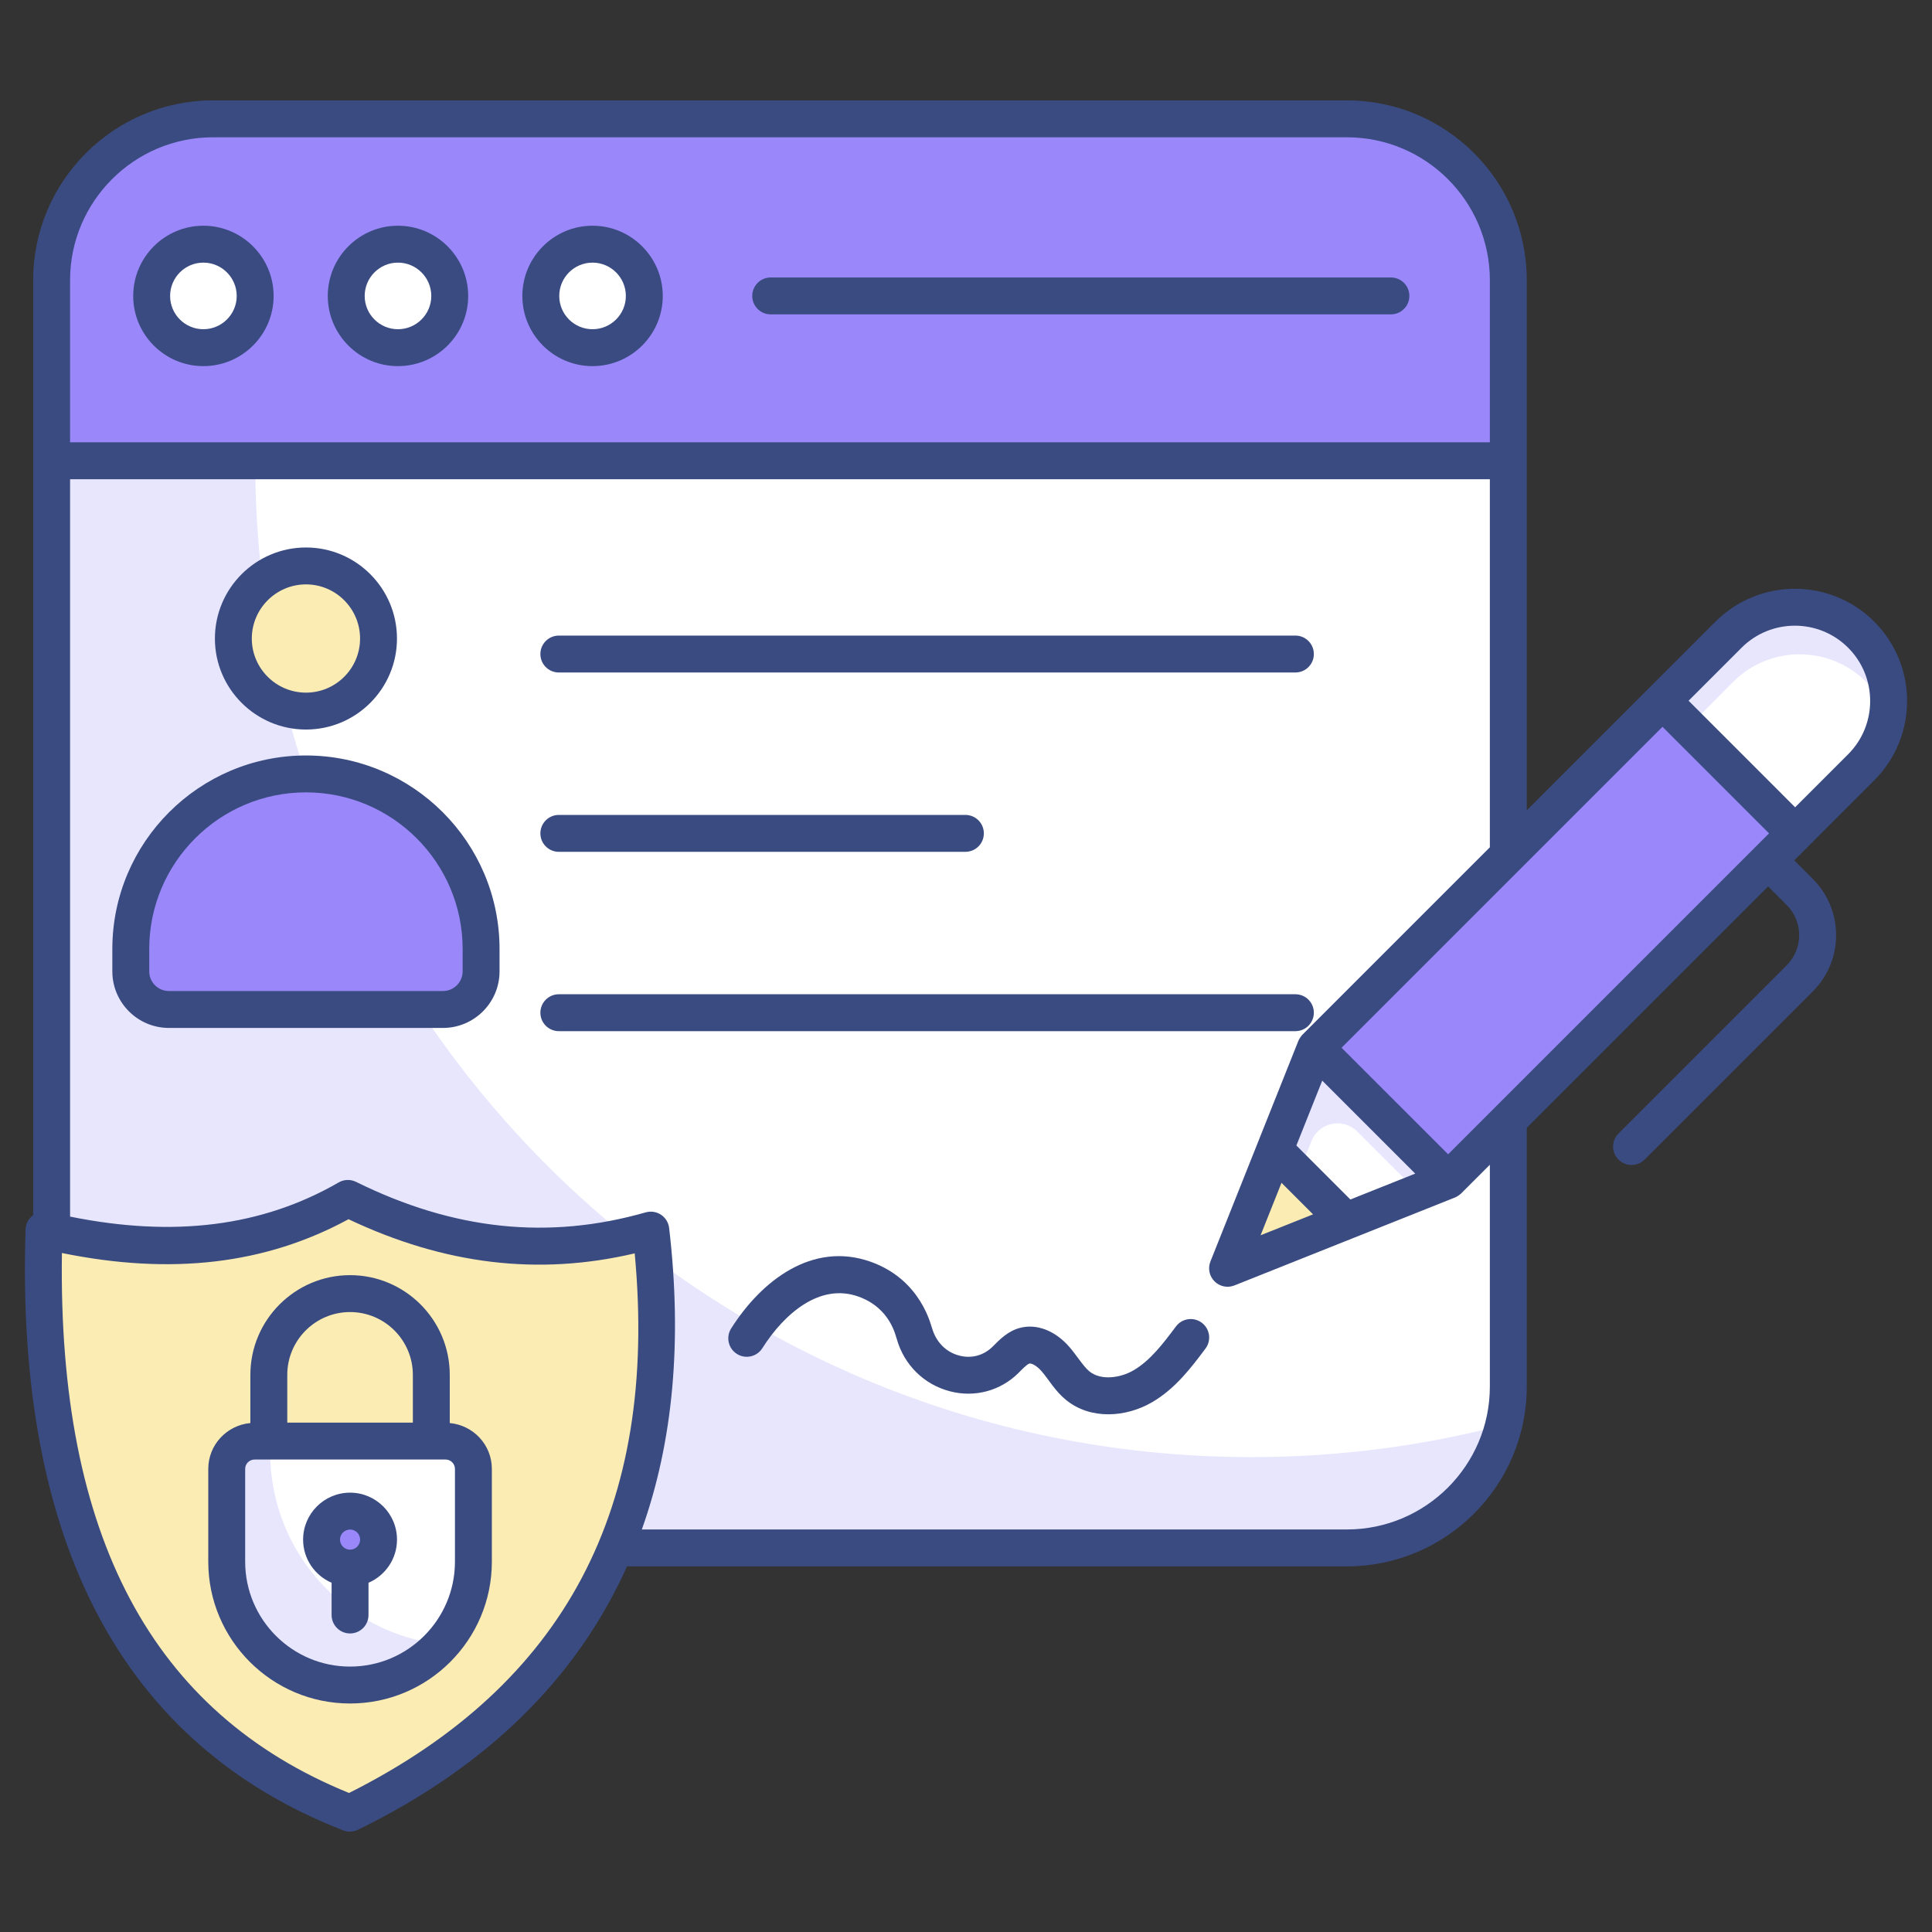
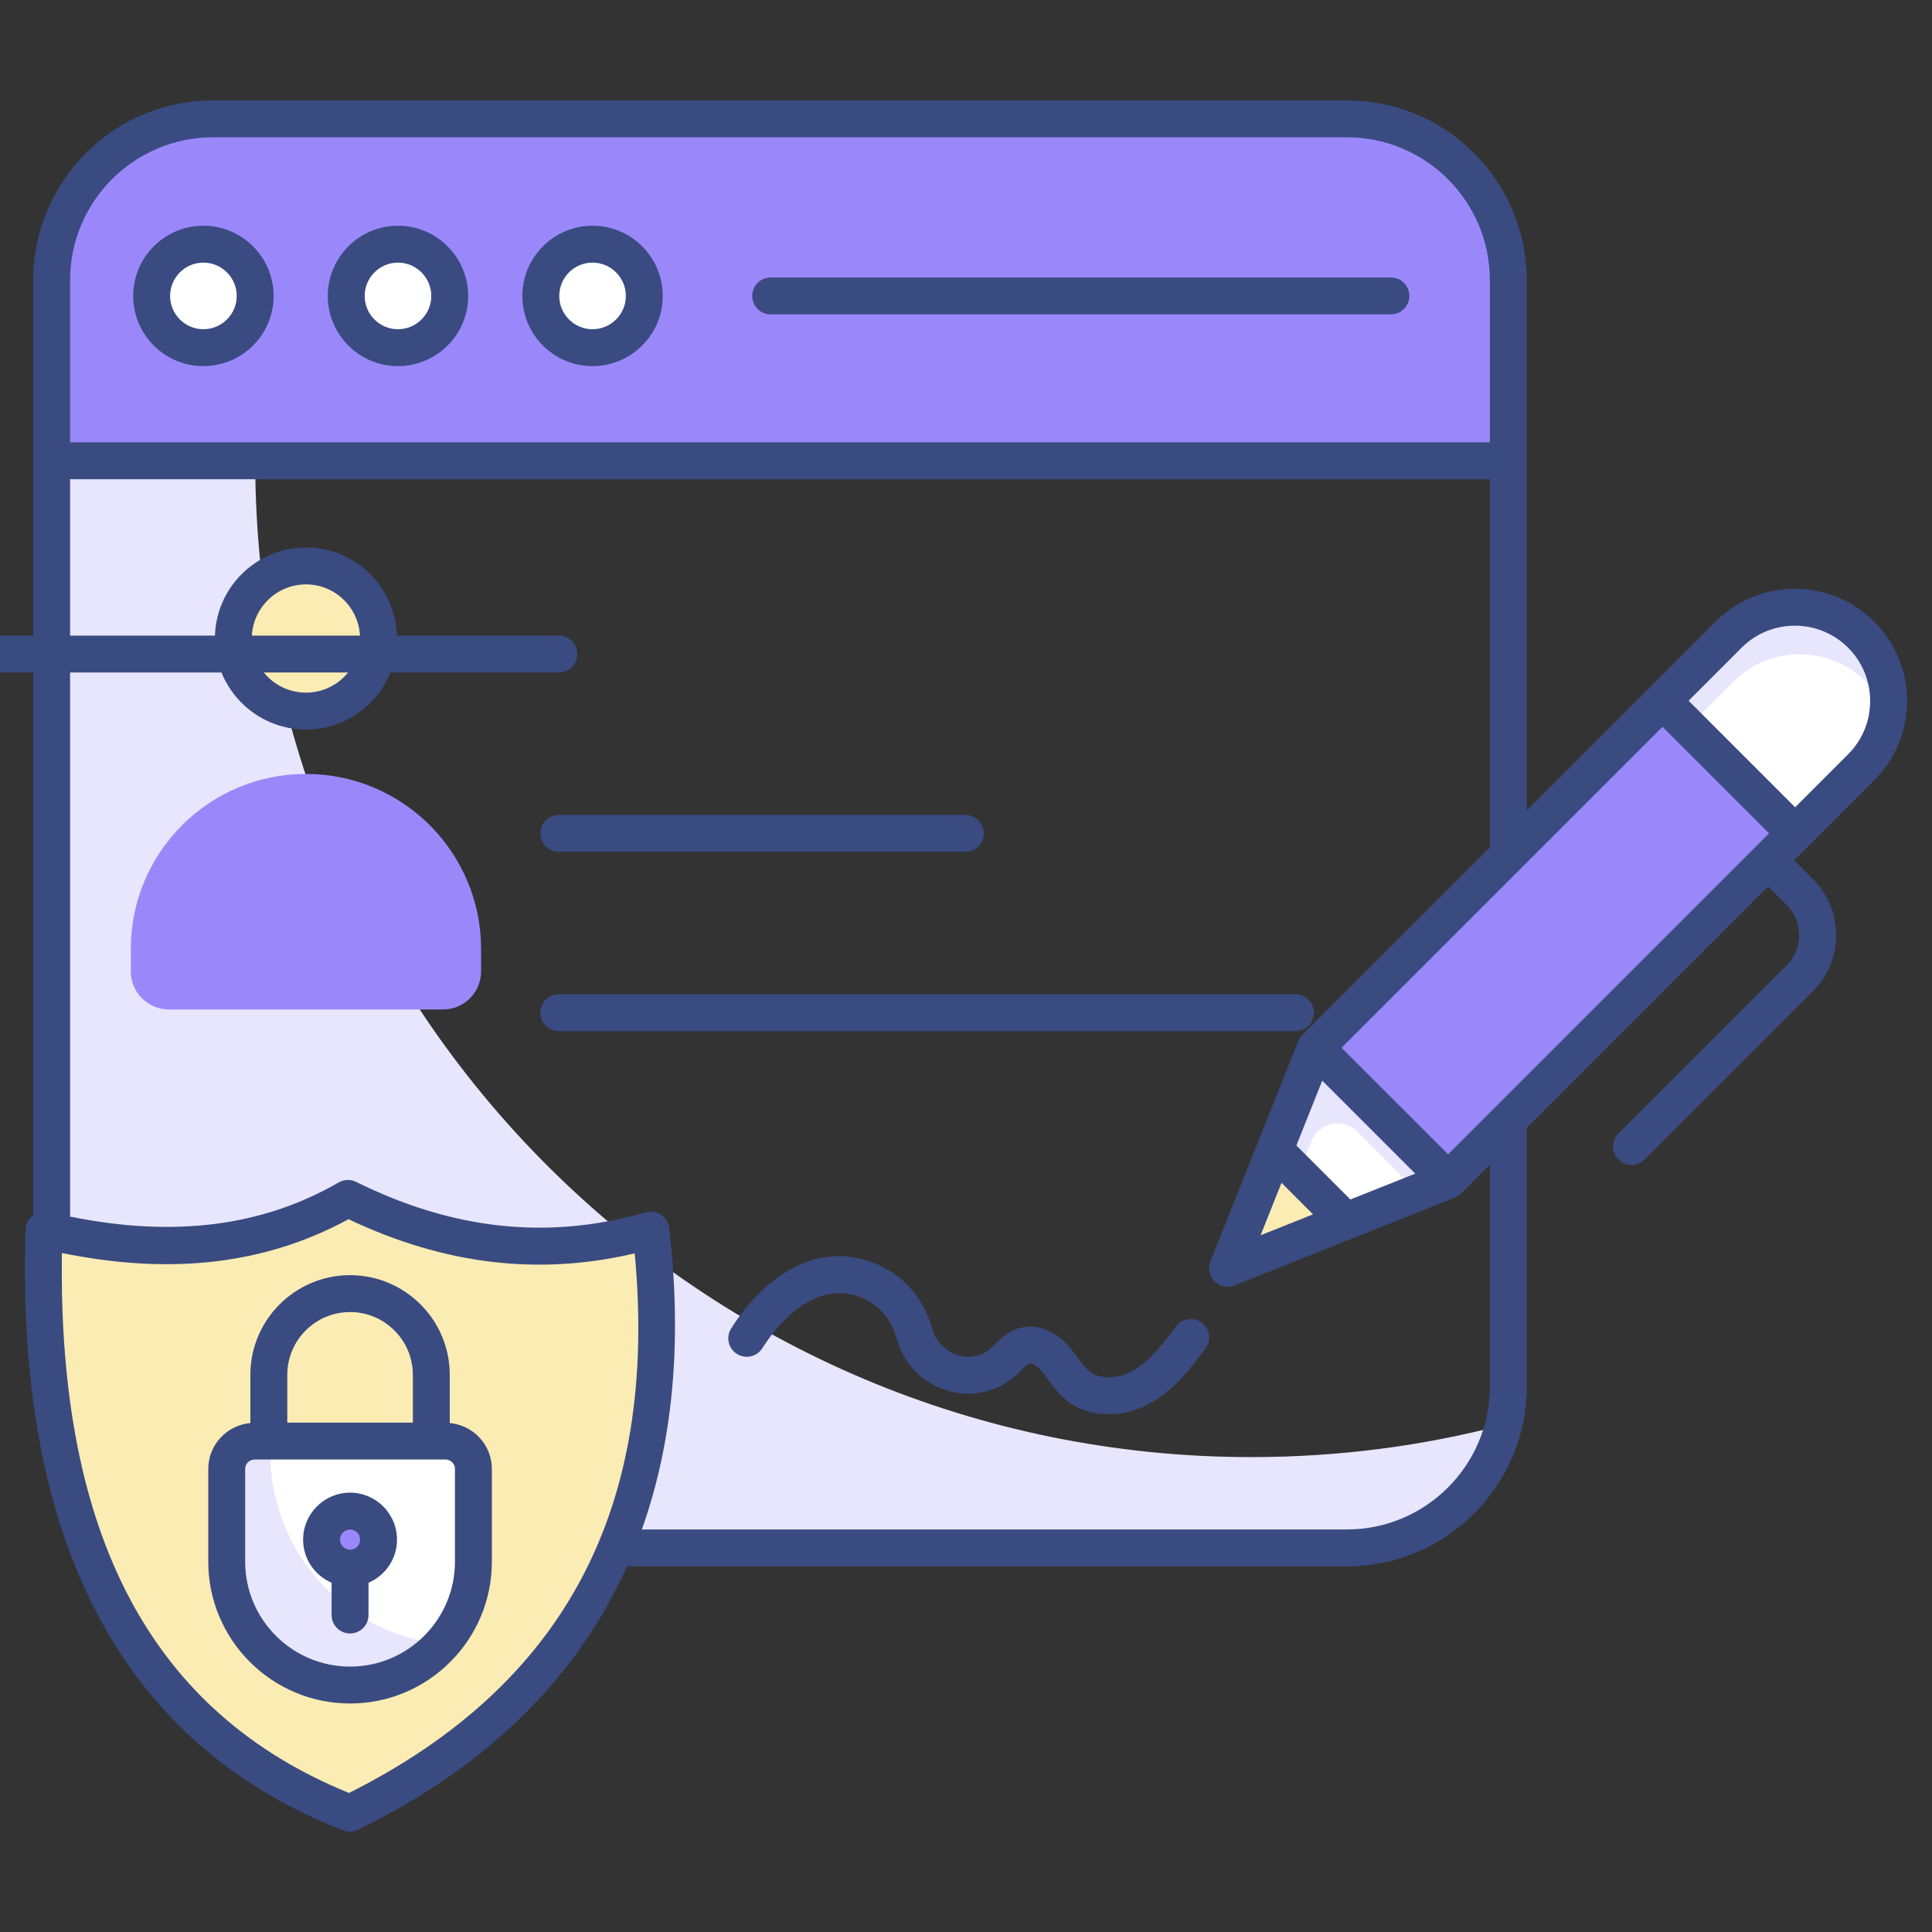
<svg xmlns="http://www.w3.org/2000/svg" enable-background="new 0 0 512 512" viewBox="0 0 512 512">
  <rect x="0" y="0" width="512" height="512" fill="#333333" stroke="none" />
  <g id="_x32_6_User_Agreement">
    <g>
-       <path d="m399.718 74.261v293.183c0 23.62-19.148 42.768-42.768 42.768h-300.499c-23.62 0-42.768-19.148-42.768-42.768v-293.183c0-23.62 19.148-42.768 42.768-42.768h300.499c23.62 0 42.768 19.148 42.768 42.768z" fill="#fff" />
      <path d="m398.487 377.58c-4.511 18.728-21.416 32.625-41.556 32.625h-300.462c-23.649 0-42.787-19.138-42.787-42.741v-293.217c0-23.603 19.138-42.741 42.787-42.741h27.112c-10.298 28.251-15.948 58.78-15.948 90.631 0 145.811 118.198 264.01 264.01 264.01 23.101 0 45.52-2.962 66.844-8.567z" fill="#e7e6fd" />
      <path d="m399.718 122.11v-47.849c0-23.62-19.148-42.768-42.768-42.768h-300.499c-23.62 0-42.768 19.148-42.768 42.768v47.849z" fill="#9a88fb" />
      <path d="m127.494 251.516v5.902c0 5.58-4.524 10.104-10.104 10.104h-72.627c-5.58 0-10.104-4.524-10.104-10.104v-5.902c0-25.635 20.782-46.417 46.417-46.417 25.636 0 46.418 20.781 46.418 46.417z" fill="#9a88fb" />
      <path d="m100.311 169.23c0 10.598-8.619 19.217-19.217 19.217-10.633 0-19.252-8.619-19.252-19.217 0-10.633 8.619-19.252 19.252-19.252 10.598 0 19.217 8.619 19.217 19.252z" fill="#fbecb3" />
      <path d="m67.623 78.437c0 7.551-6.151 13.702-13.73 13.702-7.551 0-13.702-6.151-13.702-13.702 0-7.579 6.151-13.73 13.702-13.73 7.579.001 13.73 6.152 13.73 13.73z" fill="#fff" />
      <path d="m119.186 78.437c0 7.551-6.151 13.702-13.73 13.702-7.551 0-13.702-6.151-13.702-13.702 0-7.579 6.151-13.73 13.702-13.73 7.579.001 13.73 6.152 13.73 13.73z" fill="#fff" />
      <path d="m170.749 78.437c0 7.551-6.151 13.702-13.73 13.702-7.551 0-13.702-6.151-13.702-13.702 0-7.579 6.151-13.73 13.702-13.73 7.58.001 13.73 6.152 13.73 13.73z" fill="#fff" />
      <path d="m11.66 325.99c29.32 7.06 56.473 5.488 80.536-8.395 24.22 11.973 50.38 16.931 80.274 8.395 8.019 68.526-13.908 122.321-79.749 154.514-57.472-22.35-83.603-74.706-81.061-154.514z" fill="#fbecb3" />
      <path d="m125.455 389.272v24.596c0 18.052-14.634 32.686-32.686 32.686-18.052 0-32.686-14.634-32.686-32.686v-24.596c0-4.072 3.301-7.372 7.372-7.372h50.627c4.073 0 7.373 3.3 7.373 7.372z" fill="#fff" />
      <path d="m117.014 435.76c-5.966 6.633-14.64 10.794-24.256 10.794-9.027 0-17.191-3.65-23.118-9.577-5.887-5.926-9.538-14.09-9.538-23.118v-24.57c0-4.082 3.297-7.379 7.34-7.379h4.278c-.079.981-.118 1.962-.118 2.983 0 26.375 19.861 48.041 45.412 50.867z" fill="#e7e6fd" />
      <path d="m100.322 408.012c0 4.164-3.388 7.552-7.552 7.552s-7.552-3.388-7.552-7.552 3.388-7.552 7.552-7.552c4.164.001 7.552 3.388 7.552 7.552z" fill="#9a88fb" />
      <path d="m493.234 203.345-109.47 109.47-58.448 23.297 23.297-58.448 109.47-109.47c9.696-9.696 25.454-9.696 35.15 0 4.859 4.859 7.266 11.217 7.266 17.575.002 6.359-2.428 12.74-7.265 17.576z" fill="#9a88fb" />
      <path d="m475.727 220.852 17.507-17.507c4.837-4.837 7.266-11.217 7.266-17.575s-2.407-12.716-7.266-17.575c-9.696-9.696-25.454-9.696-35.15 0l-17.507 17.507z" fill="#fff" />
      <path d="m500.503 185.762c0 1.286-.08 2.572-.322 3.817-1.165-3.255-3.053-6.308-5.665-8.92-9.723-9.683-25.474-9.683-35.157 0l-11.893 11.933-6.871-6.871 17.478-17.518c9.723-9.723 25.474-9.723 35.157 0 4.862 4.862 7.273 11.211 7.273 17.559z" fill="#e7e6fd" />
      <path d="m383.764 312.815-58.447 23.298 23.297-58.448z" fill="#fff" />
      <path d="m383.78 312.811-7.956 3.174-16.112-16.112c-3.777-3.777-10.166-2.451-12.134 2.491l-11.813 29.572-10.447 4.179 23.304-58.462z" fill="#e7e6fd" />
      <path d="m337.82 304.746-12.503 31.367 31.367-12.503z" fill="#fbecb3" />
      <g fill="#3a4b81">
-         <path d="m81.077 200.208c-28.292 0-51.308 23.018-51.308 51.308v5.903c0 8.266 6.726 14.995 14.995 14.995h72.626c8.269 0 14.995-6.729 14.995-14.995v-5.903c0-28.29-23.016-51.308-51.308-51.308zm41.528 57.21c0 2.875-2.34 5.215-5.215 5.215h-72.626c-2.875 0-5.215-2.34-5.215-5.215v-5.903c0-22.899 18.629-41.528 41.528-41.528s41.528 18.629 41.528 41.528z" />
        <path d="m81.093 193.336c13.295 0 24.109-10.817 24.109-24.107 0-13.309-10.814-24.14-24.109-24.14-13.312 0-24.14 10.831-24.14 24.14 0 13.29 10.829 24.107 24.14 24.107zm0-38.467c7.901 0 14.329 6.442 14.329 14.36 0 7.899-6.428 14.327-14.329 14.327-7.918 0-14.36-6.428-14.36-14.327.001-7.918 6.443-14.36 14.36-14.36z" />
        <path d="m119.19 377.123v-12.772c0-14.57-11.853-26.423-26.42-26.423s-26.42 11.853-26.42 26.423v12.772c-6.237.57-11.156 5.768-11.156 12.147v24.599c0 20.716 16.858 37.574 37.576 37.574s37.576-16.858 37.576-37.574v-24.599c0-6.378-4.919-11.577-11.156-12.147zm-26.42-29.414c9.176 0 16.64 7.464 16.64 16.643v12.66h-33.28v-12.66c-.001-9.179 7.463-16.643 16.64-16.643zm27.795 66.16c0 15.325-12.469 27.793-27.796 27.793s-27.796-12.469-27.796-27.793v-24.599c0-1.366 1.115-2.478 2.483-2.478h50.625c1.368 0 2.483 1.113 2.483 2.478v24.599z" />
        <path d="m92.77 395.569c-6.86 0-12.443 5.583-12.443 12.445 0 5.122 3.118 9.528 7.552 11.432v8.548c0 2.703 2.19 4.89 4.89 4.89s4.89-2.187 4.89-4.89v-8.548c4.435-1.904 7.552-6.31 7.552-11.432.001-6.863-5.581-12.445-12.441-12.445zm0 9.78c1.468 0 2.662 1.194 2.662 2.665 0 1.466-1.194 2.66-2.662 2.66s-2.662-1.194-2.662-2.66c-.001-1.471 1.193-2.665 2.662-2.665z" />
-         <path d="m148.096 178.217h195.199c2.701 0 4.89-2.187 4.89-4.89s-2.19-4.89-4.89-4.89h-195.199c-2.701 0-4.89 2.187-4.89 4.89 0 2.702 2.19 4.89 4.89 4.89z" />
+         <path d="m148.096 178.217c2.701 0 4.89-2.187 4.89-4.89s-2.19-4.89-4.89-4.89h-195.199c-2.701 0-4.89 2.187-4.89 4.89 0 2.702 2.19 4.89 4.89 4.89z" />
        <path d="m148.096 225.742h107.745c2.701 0 4.89-2.187 4.89-4.89s-2.19-4.89-4.89-4.89h-107.745c-2.701 0-4.89 2.187-4.89 4.89s2.19 4.89 4.89 4.89z" />
        <path d="m348.185 268.378c0-2.703-2.19-4.89-4.89-4.89h-195.199c-2.701 0-4.89 2.187-4.89 4.89s2.19 4.89 4.89 4.89h195.199c2.7 0 4.89-2.187 4.89-4.89z" />
        <path d="m53.892 59.818c-10.251 0-18.591 8.352-18.591 18.62 0 10.253 8.34 18.591 18.591 18.591 10.267 0 18.62-8.338 18.62-18.591 0-10.268-8.352-18.62-18.62-18.62zm0 27.43c-4.859 0-8.811-3.954-8.811-8.811 0-4.876 3.952-8.839 8.811-8.839 4.873 0 8.839 3.964 8.839 8.839.001 4.857-3.965 8.811-8.839 8.811z" />
        <path d="m105.456 59.818c-10.251 0-18.591 8.352-18.591 18.62 0 10.253 8.34 18.591 18.591 18.591 10.267 0 18.62-8.338 18.62-18.591-.001-10.268-8.353-18.62-18.62-18.62zm0 27.43c-4.859 0-8.811-3.954-8.811-8.811 0-4.876 3.952-8.839 8.811-8.839 4.873 0 8.839 3.964 8.839 8.839 0 4.857-3.966 8.811-8.839 8.811z" />
        <path d="m157.019 59.818c-10.251 0-18.591 8.352-18.591 18.62 0 10.253 8.34 18.591 18.591 18.591 10.267 0 18.62-8.338 18.62-18.591 0-10.268-8.352-18.62-18.62-18.62zm0 27.43c-4.859 0-8.811-3.954-8.811-8.811 0-4.876 3.952-8.839 8.811-8.839 4.873 0 8.839 3.964 8.839 8.839.001 4.857-3.965 8.811-8.839 8.811z" />
        <path d="m368.605 73.533h-164.366c-2.701 0-4.89 2.187-4.89 4.89s2.19 4.89 4.89 4.89h164.366c2.701 0 4.89-2.187 4.89-4.89s-2.189-4.89-4.89-4.89z" />
        <path d="m311.64 351.52c-3.329 4.441-6.769 9.03-11.256 11.638-3.472 2.015-8.584 2.77-11.657.291-1.609-1.288-3.451-4.339-5.365-6.533-3.773-4.322-8.675-6.184-13.082-5.01-3.145.84-5.296 3.018-7.187 4.928-2.378 2.378-5.611 3.271-8.878 2.407-3.469-.898-6.139-3.529-7.216-7.297-.281-.489-2.762-12.763-16.256-17.564-15.478-5.502-28.989 5.059-36.977 17.669-1.445 2.283-.769 5.301 1.514 6.748 2.278 1.452 5.303.769 6.748-1.514 5.82-9.179 15.24-17.319 25.437-13.687 8.719 3.101 9.933 10.8 10.205 11.289 1.96 6.877 7.228 12.044 14.088 13.825 6.593 1.714 13.424-.138 18.207-4.919.58-.586 2.146-2.248 2.841-2.436.513-.119 1.877.487 3.188 1.991 2.008 2.302 3.58 5.295 6.607 7.727 6.447 5.191 15.745 4.575 22.696.54 6.206-3.605 10.437-9.25 14.171-14.231 1.619-2.159 1.18-5.224-.981-6.843-2.157-1.617-5.225-1.183-6.847.981z" />
        <path d="m454.626 164.735c-68.135 68.138-38.961 38.963-50.019 50.021 0-50.603 0-89.673 0-140.497 0-26.275-21.38-47.655-47.657-47.655h-300.498c-26.28 0-47.66 21.38-47.66 47.655v247.799c-.03.022-.069.023-.098.045-1.17.888-1.874 2.264-1.922 3.73-2.641 82.908 25.68 136.479 84.178 159.23.571.224 1.172.334 1.772.334.738 0 1.473-.167 2.149-.497 34.235-16.742 57.977-40.126 71.301-69.799h190.778c26.277 0 47.657-21.38 47.657-47.655v-68.56l63.967-63.967 4.922 4.921c4.395 4.4 4.43 11.539 0 15.974l-44.575 44.575c-1.91 1.91-1.91 5.005 0 6.915s5.005 1.91 6.915 0l44.575-44.575c8.235-8.231 8.237-21.562 0-29.804l-4.922-4.921c.676-.676 21.692-21.692 21.201-21.201 11.607-11.602 11.607-30.458.002-42.063-11.593-11.599-30.444-11.621-42.066-.005zm-70.861 141.164-28.235-28.233 85.047-85.051 28.235 28.237zm-44.151 7.556 8.361 8.361-13.904 5.544zm18.249 4.421-14.307-14.31 6.852-17.189 24.648 24.645zm-339.29-243.617c0-20.883 16.994-37.875 37.879-37.875h300.498c20.886 0 37.877 16.991 37.877 37.875v42.96h-376.254zm73.929 400.898c-52.246-21.237-77.177-68.099-76.093-143.098 29.04 5.926 53.963 2.994 75.952-8.954 25.48 12.063 50.377 15.029 75.842 9.05 6.316 67.43-18.488 114.268-75.701 143.002zm302.325-107.711c0 20.883-16.991 37.875-37.877 37.875h-186.856c8.259-23.164 10.757-49.787 7.233-79.899-.167-1.423-.95-2.703-2.144-3.5-1.194-.793-2.681-1.027-4.054-.635-25.776 7.369-50.881 4.718-76.764-8.075-1.468-.731-3.197-.669-4.611.148-20.314 11.717-43.682 14.616-71.181 9.052v-195.413h376.255v97.538l-49.67 49.672c-.308.306-.868 1.106-1.084 1.648-5.294 13.28-20.533 51.512-23.297 58.447-.723 1.815-.298 3.887 1.084 5.267 1.381 1.385 3.458 1.808 5.267 1.084 1.802-.718 49.326-19.663 58.447-23.3.548-.217 1.326-.765 1.648-1.084l7.605-7.605v58.78zm94.949-167.558-14.05 14.05-28.234-28.238 14.049-14.05c7.781-7.776 20.443-7.792 28.235.005 7.769 7.774 7.798 20.43 0 28.233z" />
      </g>
    </g>
  </g>
  <g id="Layer_1" />
</svg>